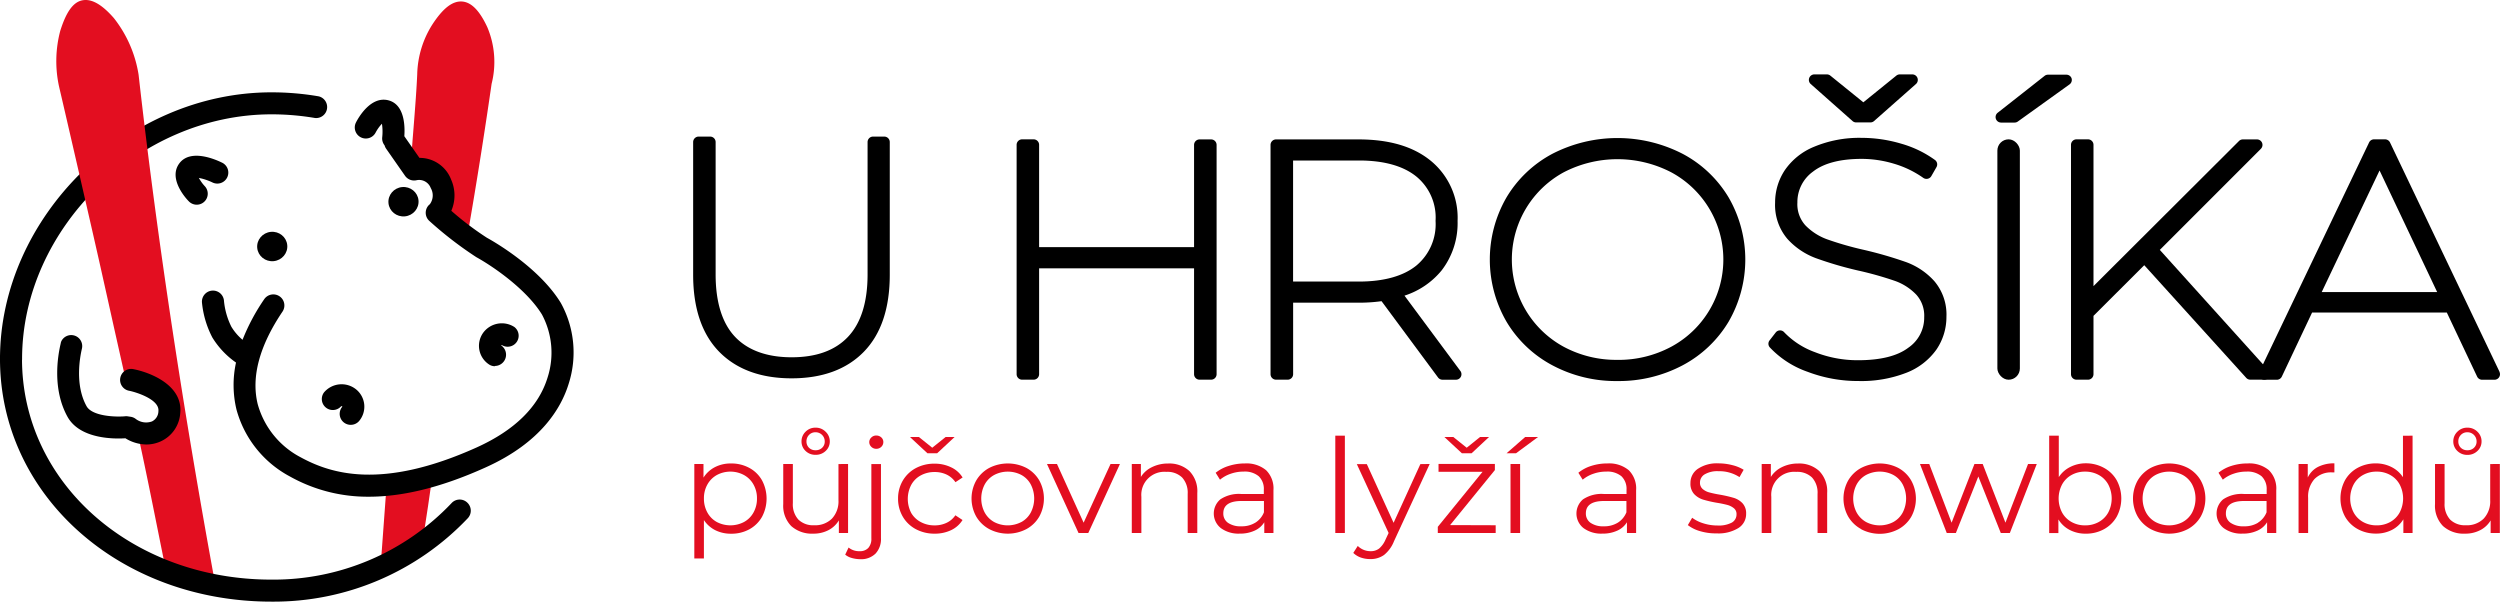
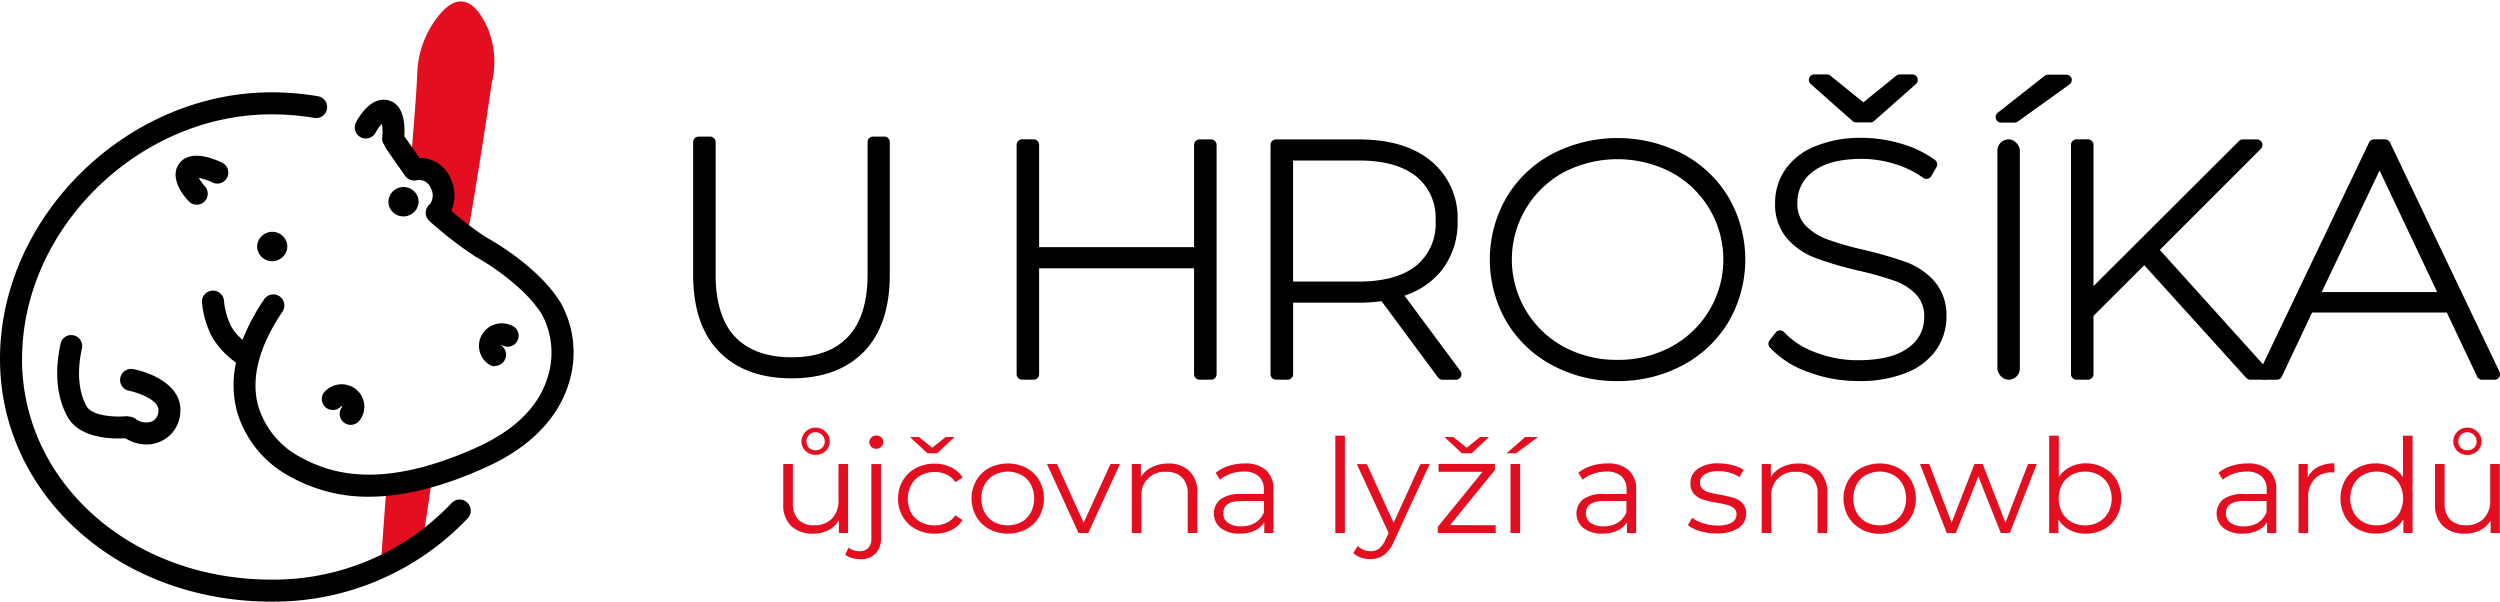
<svg xmlns="http://www.w3.org/2000/svg" width="300.095" height="72.219" viewBox="0 0 300.095 72.219">
  <g id="Layer_1" data-name="Layer 1" transform="translate(0 0)">
    <path id="Path_85" data-name="Path 85" d="M211.892,37.23h-1.343a.661.661,0,0,0-.661.661V53.783c0,3.32-.788,5.835-2.351,7.486s-3.831,2.453-6.768,2.453-5.245-.828-6.786-2.453-2.334-4.148-2.334-7.486V37.891a.66.66,0,0,0-.66-.661H189.61a.661.661,0,0,0-.66.661V53.818c0,4.02,1.052,7.125,3.131,9.247h0c2.078,2.114,5,3.184,8.688,3.184s6.605-1.07,8.67-3.188,3.113-5.214,3.113-9.247V37.891A.66.66,0,0,0,211.892,37.23Z" transform="translate(-105.746 -20.835)" />
    <path id="Path_86" data-name="Path 86" d="M300.477,37.989H299.09a.665.665,0,0,0-.661.661V50.922h-18.6V38.641a.661.661,0,0,0-.661-.661h-1.378a.661.661,0,0,0-.661.661V66.171a.661.661,0,0,0,.661.661h1.378a.661.661,0,0,0,.661-.661V53.463h18.6V66.171a.661.661,0,0,0,.661.661h1.383a.661.661,0,0,0,.661-.661V38.641A.661.661,0,0,0,300.477,37.989Z" transform="translate(-155.096 -21.255)" />
    <path id="Path_87" data-name="Path 87" d="M369.134,65.795l-6.707-9.04a9.53,9.53,0,0,0,4.465-3.038A9.3,9.3,0,0,0,368.8,47.78a8.833,8.833,0,0,0-3.228-7.222c-2.14-1.739-5.016-2.558-8.7-2.558h-9.864a.661.661,0,0,0-.66.661V66.182a.661.661,0,0,0,.66.661H348.4a.66.66,0,0,0,.66-.661V57.6h7.821a19.659,19.659,0,0,0,2.792-.181l6.781,9.159a.665.665,0,0,0,.533.269h1.62a.656.656,0,0,0,.59-.365.665.665,0,0,0-.062-.691ZM366.157,47.78a6.452,6.452,0,0,1-2.312,5.368c-1.554,1.259-3.893,1.916-6.891,1.916h-7.9V40.532h7.9c3,0,5.315.647,6.891,1.92A6.363,6.363,0,0,1,366.157,47.78Z" transform="translate(-193.835 -21.266)" />
    <path id="Path_88" data-name="Path 88" d="M434.781,44.755a14.092,14.092,0,0,0-5.526-5.236,17.094,17.094,0,0,0-15.624,0,14.135,14.135,0,0,0-5.509,5.236,14.888,14.888,0,0,0,0,14.919,14.091,14.091,0,0,0,5.509,5.236,16.174,16.174,0,0,0,7.8,1.889,16.376,16.376,0,0,0,7.825-1.885,14.135,14.135,0,0,0,5.526-5.24,14.888,14.888,0,0,0,0-14.919Zm-13.351,19.5a13.294,13.294,0,0,1-6.438-1.568,11.92,11.92,0,0,1,0-20.947,14.021,14.021,0,0,1,12.9,0,11.889,11.889,0,0,1,0,20.943A13.373,13.373,0,0,1,421.43,64.258Z" transform="translate(-227.284 -21.059)" />
    <path id="Path_89" data-name="Path 89" d="M498.339,25.881a.652.652,0,0,0,.44.163h1.7a.652.652,0,0,0,.44-.163l5.033-4.448a.661.661,0,0,0-.44-1.154h-1.5a.665.665,0,0,0-.414.145l-3.963,3.206-3.963-3.206a.665.665,0,0,0-.414-.145h-1.5a.661.661,0,0,0-.44,1.154Z" transform="translate(-275.963 -11.349)" />
    <path id="Path_90" data-name="Path 90" d="M502.007,54.793a8.424,8.424,0,0,0-3.413-2.307,47.708,47.708,0,0,0-5.024-1.458,38.837,38.837,0,0,1-4.448-1.273,6.971,6.971,0,0,1-2.6-1.669,3.765,3.765,0,0,1-.969-2.748,4.5,4.5,0,0,1,1.876-3.712c1.295-1.013,3.267-1.528,5.861-1.528a13.528,13.528,0,0,1,3.853.581,11.947,11.947,0,0,1,3.523,1.7.674.674,0,0,0,.524.106.66.66,0,0,0,.44-.317l.608-1.061a.661.661,0,0,0-.176-.881,12.934,12.934,0,0,0-4.042-1.951,16.733,16.733,0,0,0-4.756-.7,14.091,14.091,0,0,0-5.7,1.066,7.865,7.865,0,0,0-3.523,2.818,7.01,7.01,0,0,0-1.163,3.9,6.279,6.279,0,0,0,1.466,4.333,8.666,8.666,0,0,0,3.422,2.321,43.835,43.835,0,0,0,5.038,1.48,40.891,40.891,0,0,1,4.465,1.255,6.605,6.605,0,0,1,2.55,1.643,3.761,3.761,0,0,1,.956,2.713,4.364,4.364,0,0,1-1.907,3.664c-1.321,1-3.355,1.5-6.037,1.5a14.029,14.029,0,0,1-5.161-.964,9.687,9.687,0,0,1-3.708-2.4.656.656,0,0,0-.515-.216.647.647,0,0,0-.5.255l-.731.942a.656.656,0,0,0,.026.841,11.352,11.352,0,0,0,4.54,2.933,16.979,16.979,0,0,0,6.1,1.105,14.914,14.914,0,0,0,5.777-1,7.926,7.926,0,0,0,3.6-2.8,6.936,6.936,0,0,0,1.185-3.91A6.2,6.2,0,0,0,502.007,54.793Z" transform="translate(-269.798 -21.027)" />
    <rect id="Rectangle_18" data-name="Rectangle 18" width="2.699" height="28.856" rx="1.35" transform="translate(239.761 16.725)" />
    <path id="Path_91" data-name="Path 91" d="M553.117,20.8a.656.656,0,0,0-.63-.44h-2.2a.652.652,0,0,0-.41.141l-5.628,4.426a.66.66,0,0,0,.409,1.18h1.62a.652.652,0,0,0,.383-.123l6.213-4.461A.66.66,0,0,0,553.117,20.8Z" transform="translate(-304.448 -11.394)" />
    <path id="Path_92" data-name="Path 92" d="M588.267,65.731,575.211,51.252l12.136-12.14a.661.661,0,0,0-.467-1.123h-1.7a.661.661,0,0,0-.467.194L567.249,55.6V38.641a.661.661,0,0,0-.661-.661h-1.378a.661.661,0,0,0-.661.661V66.171a.661.661,0,0,0,.661.661h1.378a.661.661,0,0,0,.661-.661v-7l6.094-6.081,12.237,13.519a.652.652,0,0,0,.489.22h1.7a.661.661,0,0,0,.6-.392A.67.67,0,0,0,588.267,65.731Z" transform="translate(-315.951 -21.255)" />
    <path id="Path_93" data-name="Path 93" d="M644.647,65.894,631.5,38.359a.669.669,0,0,0-.6-.379h-1.321a.66.66,0,0,0-.594.379L615.817,65.894a.661.661,0,0,0,.594.947h1.5a.669.669,0,0,0,.6-.379l3.633-7.689h16.174l3.637,7.689a.669.669,0,0,0,.6.379h1.488a.665.665,0,0,0,.594-.947ZM623.3,56.312l6.944-14.593,6.914,14.593Z" transform="translate(-344.606 -21.255)" />
-     <path id="Path_94" data-name="Path 94" d="M195.862,126.867a3.822,3.822,0,0,1,1.528,1.488,4.65,4.65,0,0,1,0,4.4,3.888,3.888,0,0,1-1.519,1.488,4.465,4.465,0,0,1-2.2.528,4.166,4.166,0,0,1-1.876-.418,3.549,3.549,0,0,1-1.374-1.22v4.61H189.27V126.4h1.1v1.638a3.523,3.523,0,0,1,1.374-1.259,4.117,4.117,0,0,1,1.924-.44A4.478,4.478,0,0,1,195.862,126.867Zm-.634,6.5a2.853,2.853,0,0,0,1.145-1.14,3.387,3.387,0,0,0,.418-1.687,3.325,3.325,0,0,0-.418-1.673,2.911,2.911,0,0,0-1.145-1.141,3.439,3.439,0,0,0-3.254,0,2.915,2.915,0,0,0-1.136,1.141,3.321,3.321,0,0,0-.414,1.673,3.382,3.382,0,0,0,.414,1.687,2.862,2.862,0,0,0,1.136,1.141A3.523,3.523,0,0,0,195.228,133.367Z" transform="translate(-105.925 -70.705)" fill="#e30e20" />
    <path id="Path_95" data-name="Path 95" d="M221.281,120.939v8.283h-1.105v-1.51a3.144,3.144,0,0,1-1.251,1.171,3.871,3.871,0,0,1-1.819.418,3.717,3.717,0,0,1-2.642-.907,3.465,3.465,0,0,1-.964-2.642v-4.813h1.154v4.694a2.708,2.708,0,0,0,.665,1.982,2.541,2.541,0,0,0,1.9.678,2.836,2.836,0,0,0,2.131-.8,3.021,3.021,0,0,0,.779-2.2v-4.346Zm-5.108-1.572a1.537,1.537,0,0,1-.48-1.136,1.6,1.6,0,0,1,.484-1.163,1.634,1.634,0,0,1,1.2-.489,1.656,1.656,0,0,1,1.211.489,1.581,1.581,0,0,1,.5,1.163,1.528,1.528,0,0,1-.489,1.136,1.691,1.691,0,0,1-1.22.471A1.656,1.656,0,0,1,216.173,119.367Zm2-.379a1,1,0,0,0,.308-.757,1.092,1.092,0,0,0-1.105-1.1,1.044,1.044,0,0,0-.779.317,1.083,1.083,0,0,0-.308.784,1.026,1.026,0,0,0,.3.757,1.083,1.083,0,0,0,.788.3A1.105,1.105,0,0,0,218.176,118.988Z" transform="translate(-119.481 -65.243)" fill="#e30e20" />
    <path id="Path_96" data-name="Path 96" d="M231.188,133.419a2.048,2.048,0,0,1-.788-.4l.405-.854a1.977,1.977,0,0,0,1.321.44,1.361,1.361,0,0,0,1.048-.392,1.647,1.647,0,0,0,.365-1.167v-8.9h1.154v8.9a2.545,2.545,0,0,1-.647,1.841,2.449,2.449,0,0,1-1.854.678A3.779,3.779,0,0,1,231.188,133.419Zm2.347-13.343a.766.766,0,0,1-.247-.568.749.749,0,0,1,.247-.55.815.815,0,0,1,.6-.238.881.881,0,0,1,.6.229.74.74,0,0,1,.242.546.793.793,0,0,1-.242.581.832.832,0,0,1-.6.238A.815.815,0,0,1,233.535,120.076Z" transform="translate(-128.943 -66.441)" fill="#e30e20" />
    <path id="Path_97" data-name="Path 97" d="M246.945,130.186a3.963,3.963,0,0,1-1.568-1.5,4.241,4.241,0,0,1-.568-2.2,4.192,4.192,0,0,1,.568-2.131,4.007,4.007,0,0,1,1.568-1.5,4.707,4.707,0,0,1,2.263-.533,4.505,4.505,0,0,1,1.973.44,3.21,3.21,0,0,1,1.374,1.22l-.859.564a2.7,2.7,0,0,0-1.074-.92,3.285,3.285,0,0,0-1.414-.3,3.421,3.421,0,0,0-1.664.4,2.849,2.849,0,0,0-1.154,1.14,3.65,3.65,0,0,0,0,3.377,2.88,2.88,0,0,0,1.145,1.088,3.421,3.421,0,0,0,1.665.4,3.281,3.281,0,0,0,1.414-.3,2.612,2.612,0,0,0,1.074-.912l.859.568a3.25,3.25,0,0,1-1.378,1.22,4.54,4.54,0,0,1-1.968.418A4.708,4.708,0,0,1,246.945,130.186Zm4.65-11.066-2.092,1.951h-1.171l-2.1-1.951h1.074l1.607,1.29,1.607-1.29Z" transform="translate(-137.007 -66.665)" fill="#e30e20" />
    <path id="Path_98" data-name="Path 98" d="M266.967,134.218a4.025,4.025,0,0,1-1.559-1.5,4.439,4.439,0,0,1,0-4.346,4.012,4.012,0,0,1,1.559-1.5,4.914,4.914,0,0,1,4.452,0,3.963,3.963,0,0,1,1.55,1.5,4.5,4.5,0,0,1,0,4.346,3.963,3.963,0,0,1-1.55,1.5A4.808,4.808,0,0,1,266.967,134.218Zm3.857-.85a2.84,2.84,0,0,0,1.127-1.14,3.668,3.668,0,0,0,0-3.369,2.814,2.814,0,0,0-1.127-1.14,3.523,3.523,0,0,0-3.263,0,2.871,2.871,0,0,0-1.141,1.14,3.633,3.633,0,0,0,0,3.369,2.9,2.9,0,0,0,1.132,1.14,3.523,3.523,0,0,0,3.263,0Z" transform="translate(-148.218 -70.705)" fill="#e30e20" />
    <path id="Path_99" data-name="Path 99" d="M294.159,126.48l-3.8,8.283h-1.171L285.4,126.48h1.2l3.2,7.046,3.232-7.046Z" transform="translate(-159.724 -70.784)" fill="#e30e20" />
    <path id="Path_100" data-name="Path 100" d="M315.433,127.241a3.461,3.461,0,0,1,.951,2.642v4.8h-1.154v-4.7a2.7,2.7,0,0,0-.669-1.968,2.541,2.541,0,0,0-1.9-.674,2.765,2.765,0,0,0-2.99,2.99v4.346H308.52V126.4h1.092v1.55a3.157,3.157,0,0,1,1.321-1.171,4.315,4.315,0,0,1,1.942-.44A3.562,3.562,0,0,1,315.433,127.241Z" transform="translate(-172.663 -70.7)" fill="#e30e20" />
    <path id="Path_101" data-name="Path 101" d="M337.159,127.141a3.082,3.082,0,0,1,.881,2.4v5.134h-1.1v-1.29a2.616,2.616,0,0,1-1.145,1,4.127,4.127,0,0,1-1.8.365,3.558,3.558,0,0,1-2.272-.665,2.228,2.228,0,0,1-.057-3.448,4,4,0,0,1,2.51-.643h2.708v-.5a2.091,2.091,0,0,0-.616-1.634,2.607,2.607,0,0,0-1.8-.555,4.632,4.632,0,0,0-1.559.26,4,4,0,0,0-1.286.713l-.52-.832a4.708,4.708,0,0,1,1.59-.828,6.275,6.275,0,0,1,1.92-.291A3.677,3.677,0,0,1,337.159,127.141Zm-1.3,6.3a2.585,2.585,0,0,0,1.039-1.251v-1.356h-2.677q-2.2,0-2.2,1.48a1.343,1.343,0,0,0,.568,1.145,2.642,2.642,0,0,0,1.594.414A3.083,3.083,0,0,0,335.86,133.438Z" transform="translate(-185.177 -70.696)" fill="#e30e20" />
    <path id="Path_102" data-name="Path 102" d="M364,118.76h1.149v11.683H364Z" transform="translate(-203.713 -66.463)" fill="#e30e20" />
    <path id="Path_103" data-name="Path 103" d="M378.072,126.48l-4.285,9.274a3.994,3.994,0,0,1-1.2,1.651,2.757,2.757,0,0,1-1.643.489,3.408,3.408,0,0,1-1.118-.176,2.479,2.479,0,0,1-.925-.564l.537-.837a2.162,2.162,0,0,0,1.559.63,1.629,1.629,0,0,0,1-.313,2.9,2.9,0,0,0,.771-1.074l.374-.8-3.818-8.265h1.2l3.215,7.046,3.214-7.046Z" transform="translate(-206.455 -70.784)" fill="#e30e20" />
    <path id="Path_104" data-name="Path 104" d="M398.889,129.715v.929H391.94v-.74l5.372-6.605h-5.284v-.947h6.764v.74l-5.377,6.605Zm-.8-10.595L396,121.071h-1.171l-2.1-1.951h1.074l1.607,1.29,1.607-1.29Z" transform="translate(-219.35 -66.665)" fill="#e30e20" />
    <path id="Path_105" data-name="Path 105" d="M412.923,119.12h1.546l-2.642,1.951H410.69Zm-1.761,3.241h1.154v8.283h-1.154Z" transform="translate(-229.843 -66.665)" fill="#e30e20" />
    <path id="Path_106" data-name="Path 106" d="M436.019,127.139a3.083,3.083,0,0,1,.881,2.4v5.134h-1.1v-1.29a2.615,2.615,0,0,1-1.145,1,4.113,4.113,0,0,1-1.8.365,3.567,3.567,0,0,1-2.272-.665,2.228,2.228,0,0,1-.057-3.448,4,4,0,0,1,2.51-.643h2.713v-.5a2.1,2.1,0,0,0-.616-1.634,2.642,2.642,0,0,0-1.805-.555,4.632,4.632,0,0,0-1.559.26,3.927,3.927,0,0,0-1.281.713l-.52-.832a4.623,4.623,0,0,1,1.559-.828,6.248,6.248,0,0,1,1.916-.291A3.686,3.686,0,0,1,436.019,127.139Zm-1.321,6.3a2.642,2.642,0,0,0,1.039-1.251v-1.356h-2.668q-2.2,0-2.2,1.48a1.343,1.343,0,0,0,.568,1.145,2.642,2.642,0,0,0,1.594.414A3.082,3.082,0,0,0,434.7,133.436Z" transform="translate(-240.504 -70.694)" fill="#e30e20" />
    <path id="Path_107" data-name="Path 107" d="M461.584,134.443a4.276,4.276,0,0,1-1.484-.731l.52-.881a4.377,4.377,0,0,0,1.347.669,5.534,5.534,0,0,0,1.687.26,3.346,3.346,0,0,0,1.731-.352,1.123,1.123,0,0,0,.559-1,.881.881,0,0,0-.308-.713,2.1,2.1,0,0,0-.779-.4,12.743,12.743,0,0,0-1.251-.26,14.167,14.167,0,0,1-1.673-.383,2.5,2.5,0,0,1-1.079-.669,1.819,1.819,0,0,1-.44-1.321,2.021,2.021,0,0,1,.881-1.7,4.1,4.1,0,0,1,2.484-.661,6.671,6.671,0,0,1,1.656.211,4.685,4.685,0,0,1,1.365.559l-.5.881a4.43,4.43,0,0,0-2.519-.709,3,3,0,0,0-1.665.379,1.145,1.145,0,0,0-.559.991.978.978,0,0,0,.313.757,1.956,1.956,0,0,0,.788.414,13.03,13.03,0,0,0,1.3.277,15.49,15.49,0,0,1,1.642.379,2.426,2.426,0,0,1,1.057.643,1.762,1.762,0,0,1,.44,1.259,1.982,1.982,0,0,1-.934,1.726,4.557,4.557,0,0,1-2.589.639A6.641,6.641,0,0,1,461.584,134.443Z" transform="translate(-257.495 -70.68)" fill="#e30e20" />
    <path id="Path_108" data-name="Path 108" d="M487.139,127.242a3.461,3.461,0,0,1,.951,2.642v4.8h-1.154v-4.7a2.7,2.7,0,0,0-.665-1.968,2.558,2.558,0,0,0-1.9-.674,2.757,2.757,0,0,0-2.986,2.99v4.346H480.23V126.4h1.1v1.55a3.214,3.214,0,0,1,1.321-1.171,4.316,4.316,0,0,1,1.942-.44A3.553,3.553,0,0,1,487.139,127.242Z" transform="translate(-268.761 -70.7)" fill="#e30e20" />
    <path id="Path_109" data-name="Path 109" d="M504.656,134.218a4.025,4.025,0,0,1-1.559-1.5,4.439,4.439,0,0,1,0-4.346,4.012,4.012,0,0,1,1.559-1.5,4.905,4.905,0,0,1,4.448,0,3.964,3.964,0,0,1,1.559,1.519,4.5,4.5,0,0,1,0,4.346,3.963,3.963,0,0,1-1.555,1.5,4.8,4.8,0,0,1-4.448,0Zm3.857-.85a2.84,2.84,0,0,0,1.127-1.141,3.7,3.7,0,0,0,0-3.369,2.813,2.813,0,0,0-1.127-1.141,3.523,3.523,0,0,0-3.267,0,2.889,2.889,0,0,0-1.136,1.141,3.633,3.633,0,0,0,0,3.369,2.915,2.915,0,0,0,1.136,1.141A3.523,3.523,0,0,0,508.514,133.368Z" transform="translate(-281.241 -70.705)" fill="#e30e20" />
    <path id="Path_110" data-name="Path 110" d="M537.406,126.48l-3.232,8.283h-1.088l-2.695-6.786-2.695,6.786H526.6l-3.215-8.283H524.5l2.682,7.046,2.743-7.046h.991l2.73,7.046,2.713-7.046Z" transform="translate(-292.916 -70.784)" fill="#e30e20" />
    <path id="Path_111" data-name="Path 111" d="M565.179,122.626a3.848,3.848,0,0,1,1.528,1.488,4.619,4.619,0,0,1,0,4.373,3.9,3.9,0,0,1-1.528,1.5,4.448,4.448,0,0,1-2.175.537,4.1,4.1,0,0,1-1.924-.44,3.438,3.438,0,0,1-1.374-1.273v1.638H558.6V118.76h1.154v4.976a3.483,3.483,0,0,1,1.374-1.22,4.139,4.139,0,0,1,1.876-.44,4.491,4.491,0,0,1,2.175.55Zm-.634,6.5a2.88,2.88,0,0,0,1.145-1.141,3.633,3.633,0,0,0,0-3.369,2.854,2.854,0,0,0-1.145-1.14,3.316,3.316,0,0,0-1.625-.4,3.272,3.272,0,0,0-1.629.4,2.872,2.872,0,0,0-1.141,1.141,3.633,3.633,0,0,0,0,3.369,2.9,2.9,0,0,0,1.141,1.141,3.272,3.272,0,0,0,1.629.4A3.316,3.316,0,0,0,564.545,129.126Z" transform="translate(-312.621 -66.463)" fill="#e30e20" />
-     <path id="Path_112" data-name="Path 112" d="M583.577,134.218a4.024,4.024,0,0,1-1.559-1.5,4.439,4.439,0,0,1,0-4.346,4.012,4.012,0,0,1,1.559-1.5,4.914,4.914,0,0,1,4.452,0,3.963,3.963,0,0,1,1.55,1.5,4.5,4.5,0,0,1,0,4.346,3.963,3.963,0,0,1-1.55,1.5A4.809,4.809,0,0,1,583.577,134.218Zm3.84-.85a2.848,2.848,0,0,0,1.132-1.14,3.7,3.7,0,0,0,0-3.369,2.822,2.822,0,0,0-1.132-1.14,3.523,3.523,0,0,0-3.263,0,2.831,2.831,0,0,0-1.136,1.141,3.633,3.633,0,0,0,0,3.369,2.862,2.862,0,0,0,1.136,1.14,3.523,3.523,0,0,0,3.263,0Z" transform="translate(-325.409 -70.705)" fill="#e30e20" />
    <path id="Path_113" data-name="Path 113" d="M610.519,127.139a3.083,3.083,0,0,1,.881,2.4v5.134h-1.1v-1.29a2.616,2.616,0,0,1-1.145,1,4.1,4.1,0,0,1-1.8.365,3.566,3.566,0,0,1-2.272-.665,2.228,2.228,0,0,1-.057-3.448,4,4,0,0,1,2.51-.643h2.713v-.5a2.106,2.106,0,0,0-.616-1.634,2.643,2.643,0,0,0-1.806-.555,4.632,4.632,0,0,0-1.559.26,3.926,3.926,0,0,0-1.281.713l-.52-.832a4.624,4.624,0,0,1,1.559-.828,6.267,6.267,0,0,1,1.916-.291,3.681,3.681,0,0,1,2.576.81Zm-1.321,6.3a2.61,2.61,0,0,0,1.039-1.251v-1.356h-2.682q-2.2,0-2.2,1.48a1.321,1.321,0,0,0,.573,1.145,2.642,2.642,0,0,0,1.59.414,3.083,3.083,0,0,0,1.7-.432Z" transform="translate(-338.163 -70.694)" fill="#e30e20" />
    <path id="Path_114" data-name="Path 114" d="M628.892,126.739a4.254,4.254,0,0,1,1.99-.44v1.088H630.6a2.774,2.774,0,0,0-2.109.8,3.136,3.136,0,0,0-.762,2.255v4.219H626.58v-8.283h1.105V128A2.761,2.761,0,0,1,628.892,126.739Z" transform="translate(-350.666 -70.682)" fill="#e30e20" />
    <path id="Path_115" data-name="Path 115" d="M646.658,118.76v11.683h-1.105V128.8a3.439,3.439,0,0,1-1.374,1.273,4.1,4.1,0,0,1-1.924.44,4.448,4.448,0,0,1-2.175-.537,3.9,3.9,0,0,1-1.528-1.5,4.619,4.619,0,0,1,0-4.373,3.849,3.849,0,0,1,1.528-1.488,4.492,4.492,0,0,1,2.175-.528,4.139,4.139,0,0,1,1.876.44,3.483,3.483,0,0,1,1.374,1.22v-4.976Zm-2.691,10.366a2.9,2.9,0,0,0,1.141-1.141,3.633,3.633,0,0,0,0-3.369,2.87,2.87,0,0,0-1.141-1.141,3.245,3.245,0,0,0-1.616-.4,3.286,3.286,0,0,0-1.629.4,2.832,2.832,0,0,0-1.136,1.14,3.632,3.632,0,0,0,0,3.369,2.862,2.862,0,0,0,1.136,1.141,3.286,3.286,0,0,0,1.629.4A3.246,3.246,0,0,0,643.967,129.126Z" transform="translate(-357.058 -66.463)" fill="#e30e20" />
    <path id="Path_116" data-name="Path 116" d="M671.551,120.939v8.283h-1.105v-1.51a3.083,3.083,0,0,1-1.251,1.171,3.858,3.858,0,0,1-1.819.418,3.7,3.7,0,0,1-2.642-.907,3.465,3.465,0,0,1-.964-2.642v-4.813h1.149v4.694a2.709,2.709,0,0,0,.669,1.982,2.528,2.528,0,0,0,1.9.678,2.832,2.832,0,0,0,2.127-.8,3.021,3.021,0,0,0,.779-2.2v-4.346Zm-5.108-1.572a1.555,1.555,0,0,1-.48-1.136,1.59,1.59,0,0,1,.489-1.163,1.634,1.634,0,0,1,1.2-.489,1.66,1.66,0,0,1,1.211.489,1.576,1.576,0,0,1,.493,1.163,1.541,1.541,0,0,1-.484,1.136,1.691,1.691,0,0,1-1.22.48A1.664,1.664,0,0,1,666.443,119.367Zm2.008-.379a1,1,0,0,0,.308-.757,1.092,1.092,0,0,0-1.105-1.1,1.043,1.043,0,0,0-.779.317,1.065,1.065,0,0,0-.308.784,1.026,1.026,0,0,0,.3.757,1.075,1.075,0,0,0,.788.3,1.105,1.105,0,0,0,.8-.3Z" transform="translate(-371.475 -65.243)" fill="#e30e20" />
    <path id="Path_117" data-name="Path 117" d="M103.76,140.574l4.95-2.488s.5-2.906,1.264-8.336l-5.482.859Z" transform="translate(-58.069 -72.614)" fill="#e30e20" />
    <path id="Path_118" data-name="Path 118" d="M112.689,9.16c-.154,3.479-.608,8.028-.819,11.6.084.031,2.109-.066,2.109-.066,1.132.528,1.528,2.356,1.849,2.779s0,1.462-.44,1.832c-.489.48-1.378.414-.484,1.224a14.14,14.14,0,0,0,2.307,1.48c.282.11,1.229.81,1.431.925,1.321-7.486,2.351-14.32,2.977-18.649a10.7,10.7,0,0,0-.515-6.8C120.175,1.485,119.167.45,118.022.4s-2.272.854-3.523,2.774a11.634,11.634,0,0,0-1.81,5.989Z" transform="translate(-62.608 -0.221)" fill="#e30e20" />
    <path id="Path_119" data-name="Path 119" d="M132.489,93.282a1.268,1.268,0,0,1-.7-.207,2.677,2.677,0,0,1-.74-3.769,2.774,2.774,0,0,1,3.774-.731,1.321,1.321,0,0,1-1.449,2.2.119.119,0,0,0-.15,0,1.352,1.352,0,0,1-.74,2.475Z" transform="translate(-73.077 -49.321)" />
    <ellipse id="Ellipse_5" data-name="Ellipse 5" cx="1.81" cy="1.766" rx="1.81" ry="1.766" transform="translate(46.462 22.63) rotate(-5.53)" />
    <path id="Path_120" data-name="Path 120" d="M50.405,48.333a1.321,1.321,0,0,1-.956-.41c-.44-.44-2.484-2.77-1.118-4.571,1.321-1.726,4.223-.5,5.086-.079a1.321,1.321,0,1,1-1.149,2.378h0a6.786,6.786,0,0,0-1.607-.533,4.729,4.729,0,0,0,.7.982,1.321,1.321,0,0,1-.96,2.233Z" transform="translate(-26.789 -23.761)" />
    <ellipse id="Ellipse_6" data-name="Ellipse 6" cx="1.81" cy="1.766" rx="1.81" ry="1.766" transform="translate(30.707 28.007) rotate(-5.53)" />
    <path id="Path_121" data-name="Path 121" d="M91.141,109.613a1.321,1.321,0,0,1-1.008-2.175v-.026a.11.11,0,0,0-.167,0,1.322,1.322,0,0,1-2.021-1.7,2.77,2.77,0,0,1,3.827-.37,2.673,2.673,0,0,1,.37,3.822A1.321,1.321,0,0,1,91.141,109.613Z" transform="translate(-49.044 -58.616)" />
    <path id="Path_122" data-name="Path 122" d="M98.135,51.584C95.492,47.251,89.9,44.1,89.27,43.759a36.4,36.4,0,0,1-4.285-3.245,4.659,4.659,0,0,0-.026-3.752,4.038,4.038,0,0,0-3.8-2.6l-1.814-2.6c.088-1.229.026-3.778-1.876-4.3-2.14-.586-3.642,2.083-3.924,2.642A1.322,1.322,0,1,0,75.9,31.121a4.778,4.778,0,0,1,.757-1.057,6.254,6.254,0,0,1,.035,1.616,1.321,1.321,0,0,0,.282.978,1.321,1.321,0,0,0,.185.4l2.272,3.254a1.321,1.321,0,0,0,1.361.537,1.488,1.488,0,0,1,1.722.929,1.772,1.772,0,0,1-.11,1.951h0a1.172,1.172,0,0,0-.154.141,1.321,1.321,0,0,0,.1,1.863,44.765,44.765,0,0,0,5.636,4.346c1.99,1.1,6.011,3.844,7.882,6.891a9.714,9.714,0,0,1,.674,7.552c-1.079,3.523-3.963,6.341-8.516,8.4-11.449,5.157-17.552,3.135-21.159,1.163a10.275,10.275,0,0,1-5.126-6.376c-.793-3.263.216-7,2.994-11.114a1.326,1.326,0,0,0-2.2-1.48A24.549,24.549,0,0,0,59.925,56a6.345,6.345,0,0,1-1.347-1.576,8.807,8.807,0,0,1-.881-3.082,1.325,1.325,0,1,0-2.642.2A11.476,11.476,0,0,0,56.3,55.724a10.128,10.128,0,0,0,2.84,3.008,12.651,12.651,0,0,0,.048,5.606A12.934,12.934,0,0,0,65.6,72.4a19.071,19.071,0,0,0,9.494,2.435c3.664,0,8.243-.907,14.021-3.523,6.605-2.972,9.054-7.1,9.956-10.031A12.291,12.291,0,0,0,98.135,51.584Z" transform="translate(-30.81 -15.211)" />
    <path id="Path_123" data-name="Path 123" d="M1.321,58.491A1.321,1.321,0,0,1,0,57.17c0-17.05,15.218-32,32.586-32a33.286,33.286,0,0,1,5.663.48,1.321,1.321,0,0,1-.44,2.6,31.168,31.168,0,0,0-5.214-.44C16.65,27.812,2.651,41.529,2.651,57.17a1.321,1.321,0,0,1-1.33,1.321Z" transform="translate(0 -14.086)" />
-     <path id="Path_124" data-name="Path 124" d="M25.226,8.965a14.665,14.665,0,0,0-2.964-6.79C20.818.519,19.559-.194,18.445.043S16.516,1.5,15.825,3.694a14.2,14.2,0,0,0-.123,6.795c.3,1.255,4.3,18.574,5.218,22.753.44,1.955,1.356,6.086,1.356,6.086s.709,3.166,1.369,6.1c2.642-1.088,5.333,2.7,5.187,3.963-.057.511-2.479,2-2.911,2.2a1.528,1.528,0,0,1-.788.467c1.154,5.231,2.307,11.167,3.21,15.593.744.3,4.8,1.761,6,2.017C30.726,49.931,27.525,29.362,25.226,8.965Z" transform="translate(-8.59 0.001)" fill="#e30e20" />
    <path id="Path_125" data-name="Path 125" d="M26.341,104.476a4.9,4.9,0,0,1-2.563-.749c-1.118.075-5.421.185-6.953-2.589-1.823-3.3-1.185-7.217-.815-8.776a1.264,1.264,0,0,1,.075-.273,1.321,1.321,0,0,1,2.479.863c-.229.969-.881,4.333.55,6.918.665,1.2,3.386,1.321,4.6,1.22a1.323,1.323,0,0,1,.321,0l.379.057a1.321,1.321,0,0,1,.581.238,2.048,2.048,0,0,0,1.973.321,1.387,1.387,0,0,0,.775-1.242c.145-1.427-2.783-2.3-3.523-2.44a1.322,1.322,0,0,1,.493-2.6c2.255.44,5.984,2.03,5.65,5.284a4.012,4.012,0,0,1-2.321,3.382A4.2,4.2,0,0,1,26.341,104.476Z" transform="translate(-8.727 -51.118)" />
    <path id="Path_126" data-name="Path 126" d="M56.087,113.405a1.321,1.321,0,0,0-1.867.048,29.446,29.446,0,0,1-21.634,9.2c-16.795,0-29.944-11.643-29.944-26.491a1.321,1.321,0,1,0-2.642,0c0,16.328,14.307,29.134,32.586,29.134a32.1,32.1,0,0,0,23.563-10.009,1.321,1.321,0,0,0-.062-1.88Z" transform="translate(0 -53.077)" />
  </g>
</svg>